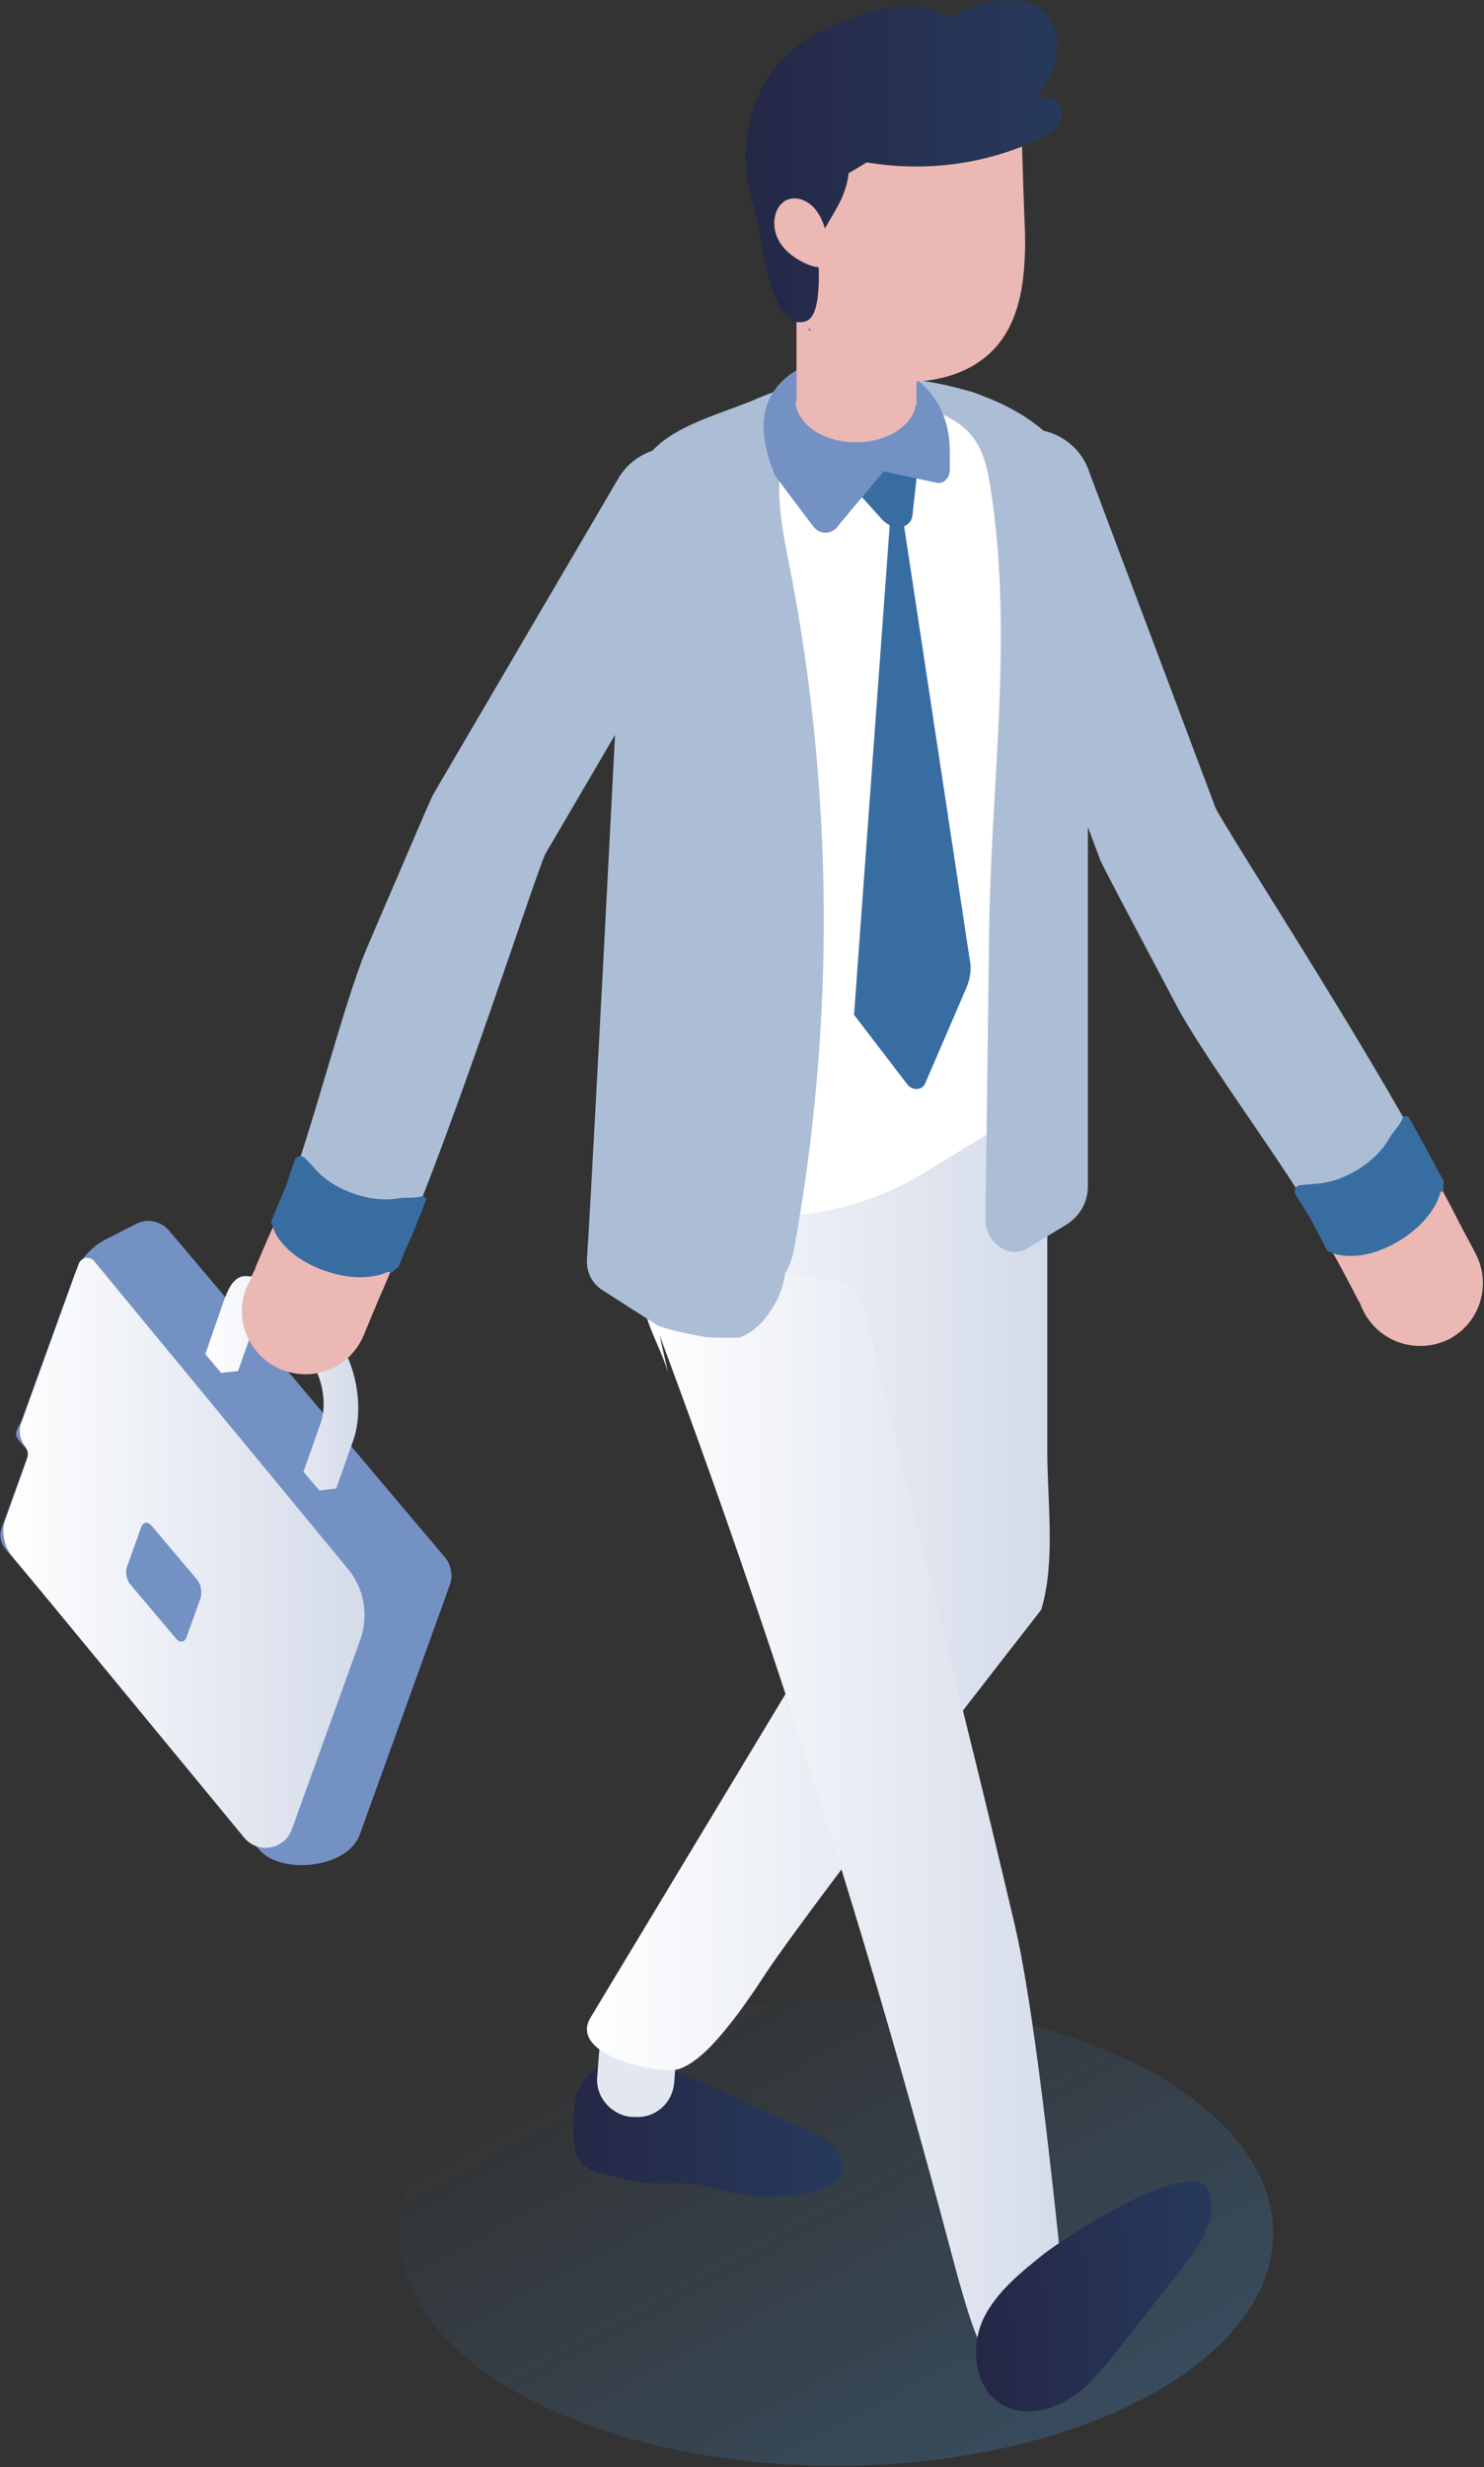
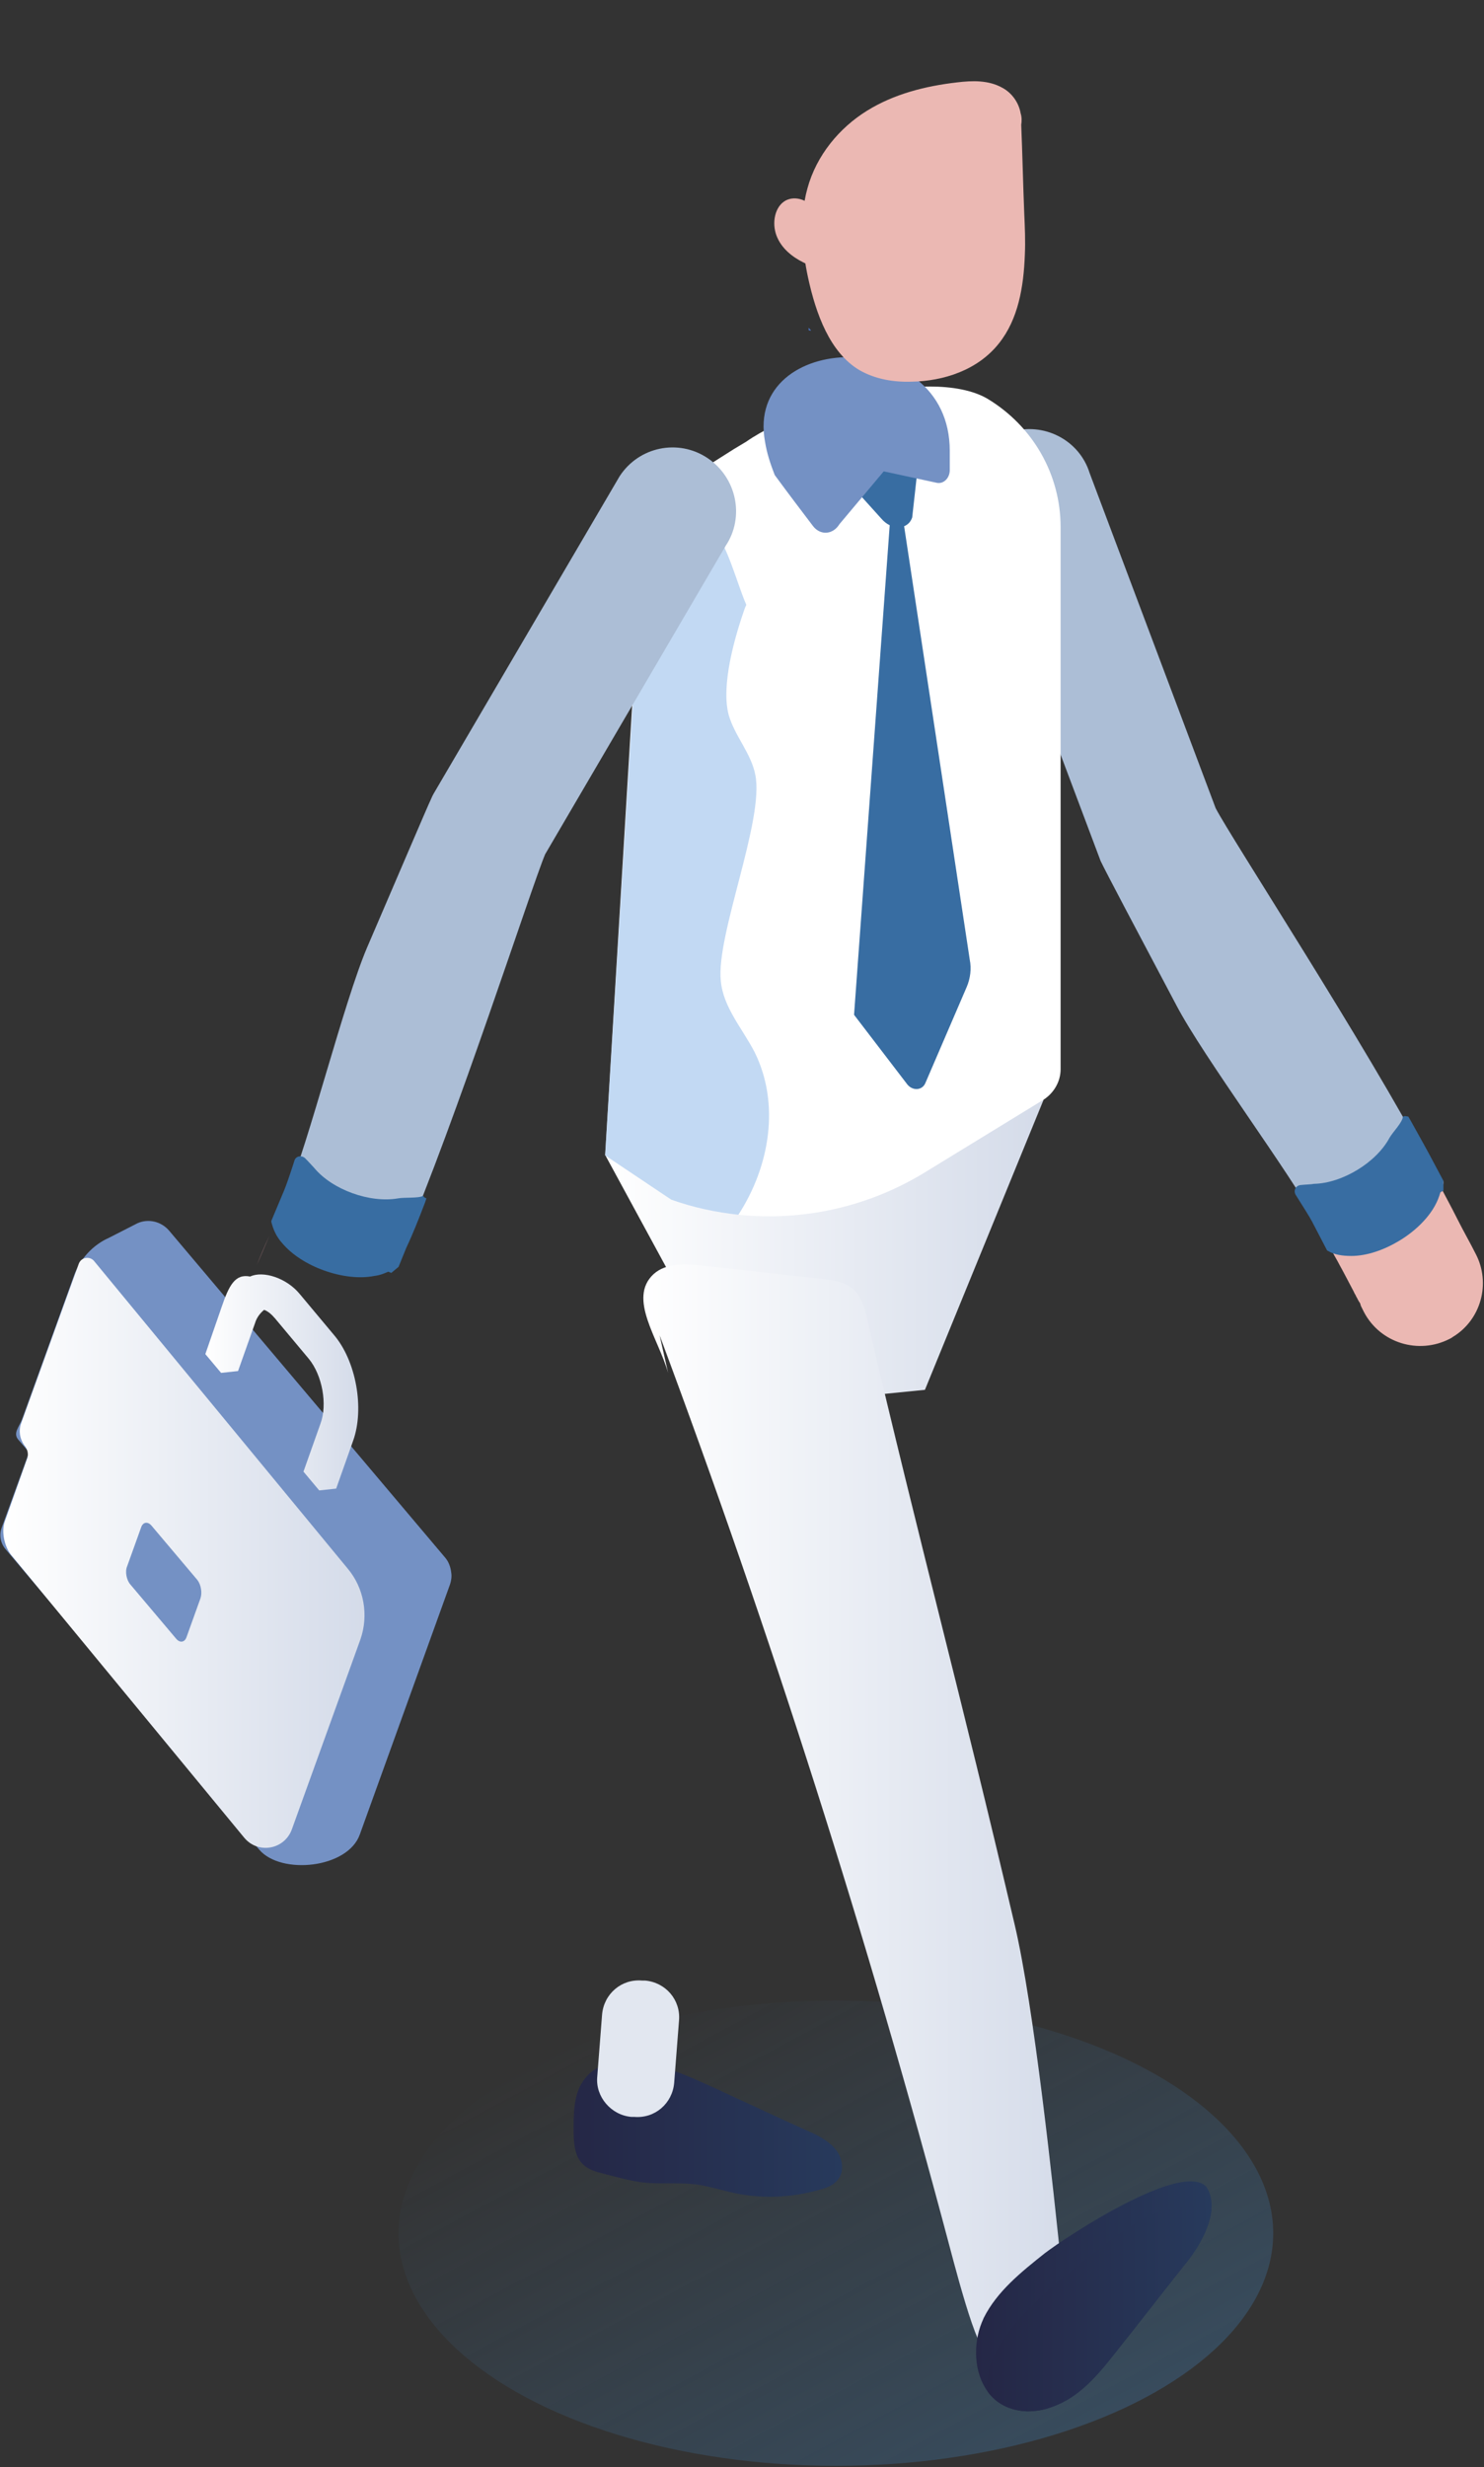
<svg xmlns="http://www.w3.org/2000/svg" id="Layer_1" x="0px" y="0px" viewBox="0 0 245 407.2" style="enable-background:new 0 0 245 407.2;" xml:space="preserve">
  <rect x="0" y="0" width="245" height="407.2" fill="#333333" stroke="none" />
  <style type="text/css"> .st0{opacity:0.4;fill:url(#Ellipse_17_00000075868562454188929400000010786581194679175559_);enable-background:new ;} .st1{fill:url(#SVGID_1_);} .st2{fill:url(#SVGID_00000087385576993529073670000003520886907562681014_);} .st3{fill:#E2E7F0;} .st4{fill:url(#SVGID_00000014623816880061165200000006148432694934000831_);} .st5{fill:url(#SVGID_00000045583711053042881840000002000422385020913039_);} .st6{fill:url(#SVGID_00000174584479430280495360000012786810946088474557_);} .st7{fill:#7E6163;} .st8{fill:#ACBED6;} .st9{fill:#EBB8B3;} .st10{fill:#386DA2;} .st11{fill:#FFFFFF;} .st12{opacity:0.59;} .st13{fill:#98BEEA;} .st14{fill:#7491C4;} .st15{fill:#4872C6;} .st16{fill:url(#SVGID_00000087406468032931857190000007621926550482030009_);} .st17{fill:url(#SVGID_00000054957179401184241280000002730022838606591911_);} .st18{fill:url(#SVGID_00000000913122467504989940000005798016925960185776_);} .st19{fill:url(#SVGID_00000077283531108290371740000014314320950255182515_);} </style>
  <linearGradient id="Ellipse_17_00000091000218142447778650000005698479176837095808_" gradientUnits="userSpaceOnUse" x1="-3873.905" y1="3200.545" x2="-3874.955" y2="3201.585" gradientTransform="matrix(111 0 0 -59 430205.094 189234.297)">
    <stop offset="0" style="stop-color:#448BCA" />
    <stop offset="0" style="stop-color:#448BCA;stop-opacity:0.78" />
    <stop offset="1" style="stop-color:#448BCA;stop-opacity:0" />
  </linearGradient>
  <ellipse id="Ellipse_17" style="opacity:0.4;fill:url(#Ellipse_17_00000091000218142447778650000005698479176837095808_);enable-background:new ;" cx="138" cy="368.6" rx="72.2" ry="38.4" />
  <g>
    <linearGradient id="SVGID_1_" gradientUnits="userSpaceOnUse" x1="99.976" y1="854.999" x2="172.276" y2="854.999" gradientTransform="matrix(1 0 0 1 0 -648)">
      <stop offset="0" style="stop-color:#FFFFFF" />
      <stop offset="1" style="stop-color:#D4DBE9" />
    </linearGradient>
    <polygon class="st1" points="152.7,229.4 172.3,181.5 100,190.8 122.6,232.4 " />
    <g>
      <linearGradient id="SVGID_00000013912450953709395150000009745385790117699774_" gradientUnits="userSpaceOnUse" x1="94.598" y1="999.293" x2="138.922" y2="999.293" gradientTransform="matrix(1 0 0 1 0 -648)">
        <stop offset="0" style="stop-color:#252746" />
        <stop offset="1" style="stop-color:#273A5C" />
      </linearGradient>
      <path style="fill:url(#SVGID_00000013912450953709395150000009745385790117699774_);" d="M100.8,340.8c-2.3,0-4.3,1.8-5.2,3.9 c-0.9,2.1-0.9,4.5-0.9,6.8c0,2,0.1,4.3,1.5,5.7c0.9,0.9,2.3,1.3,3.5,1.6c2.4,0.6,4.8,1.3,7.2,1.5c2.8,0.2,5.6-0.1,8.4,0.3 c1.8,0.3,3.5,0.8,5.2,1.2c4.9,1.2,10.1,1,14.9-0.4c1.1-0.3,2.2-0.7,2.9-1.6c1.2-1.4,0.8-3.7-0.4-5.1s-2.9-2.3-4.6-3 c-5.1-2.3-10.2-4.7-15.2-7s-10.2-4.6-15.6-4.8c-1.8,0-4.1,0.8-3.9,2.5L100.8,340.8L100.8,340.8z" />
      <path class="st3" d="M98.6,342.8l0.8-10.3c0.3-3.4,3.2-5.9,6.6-5.6h0.5c3.4,0.3,5.9,3.2,5.6,6.6l-0.8,10.3 c-0.3,3.4-3.2,5.9-6.6,5.6h-0.5C100.9,349.1,98.3,346.1,98.6,342.8L98.6,342.8z" />
      <linearGradient id="SVGID_00000001630453525177850640000004532610988524580481_" gradientUnits="userSpaceOnUse" x1="96.874" y1="893.939" x2="173.282" y2="893.939" gradientTransform="matrix(1 0 0 1 0 -648)">
        <stop offset="0" style="stop-color:#FFFFFF" />
        <stop offset="1" style="stop-color:#D4DBE9" />
      </linearGradient>
-       <path style="fill:url(#SVGID_00000001630453525177850640000004532610988524580481_);" d="M145.8,150.1l-1.5,0.5 c0.5,4.8,1,9.6,1.3,14.5c0.6,9.8-0.3,19.6-1.2,29.4c-0.5,6.4-1.1,13.1-2,19.7l0.3-0.1l-4.4,51.2L97.5,333 c-3.8,6.3,11.5,9.5,14.6,8.5c2-0.7,3.7-2.2,5.2-3.7c3.5-3.7,6.4-7.9,9.2-12.2c8.5-12.7,45.4-59.9,45.4-59.9c2.4-7.9,1-18,1-26.2 v-75.1L145.8,150.1L145.8,150.1z" />
    </g>
    <g>
      <linearGradient id="SVGID_00000000915945356517132780000004410790658557494914_" gradientUnits="userSpaceOnUse" x1="106.192" y1="946.155" x2="177.318" y2="946.155" gradientTransform="matrix(1 0 0 1 0 -648)">
        <stop offset="0" style="stop-color:#FFFFFF" />
        <stop offset="1" style="stop-color:#D4DBE9" />
      </linearGradient>
      <path style="fill:url(#SVGID_00000000915945356517132780000004410790658557494914_);" d="M110.3,226.6c-1.6-5.7-6.7-12.3-2.4-16.3 c2.1-1.9,5.3-1.7,8.1-1.4c6.6,0.7,13.2,1.5,19.8,2.2c1.8,0.2,3.7,0.5,5.1,1.7c1.3,1.2,1.8,3,2.2,4.7 c9.1,38.8,15.3,61.3,24.4,100.1c3.2,13.5,6.4,43.5,7.8,57.3c0.4,3.5,3.5,7.5,1.2,10.2c-3.2,3.8-13.4-5.7-13.4-0.7 c0,10.5-5-8.6-6.3-13.5c-13.5-50.9-29.5-101.2-47.9-150.5L110.3,226.6L110.3,226.6z" />
      <linearGradient id="SVGID_00000129200270617532679560000014062574009857871757_" gradientUnits="userSpaceOnUse" x1="161.02" y1="1027.07" x2="199.997" y2="1027.07" gradientTransform="matrix(1 0 0 1 0 -648)">
        <stop offset="0" style="stop-color:#252746" />
        <stop offset="1" style="stop-color:#273A5C" />
      </linearGradient>
      <path style="fill:url(#SVGID_00000129200270617532679560000014062574009857871757_);" d="M200,364.7c-0.2,2.6-1.8,5.7-3.7,8.2 c-4,5-7.9,10.1-11.9,15.1c-3,3.8-6.1,7.7-10.8,9.3c-1.3,0.5-2.7,0.7-4,0.7c-3-0.1-5.2-1.4-6.5-3.2c-2.3-3.1-2.5-7.8-1-11.5 c0.1-0.2,0.3-0.7,0.3-0.7c2.2-4.4,6.2-7.6,10.1-10.7c0.8-0.6,2.6-1.9,5-3.4c7-4.5,18.8-10.9,21.7-7.5 C199.9,362.1,200.1,363.3,200,364.7L200,364.7z" />
    </g>
    <g>
      <path class="st7" d="M223.4,213c-0.7-1.3-1.5-2.9-2.5-4.7C221.9,210.2,222.8,211.8,223.4,213z" />
      <path class="st8" d="M237.2,194.9l0.1-0.1c0.3,0.6,0.6,1.2,1,1.8l0,0c-0.7-1.4-1.5-2.8-2.3-4.3c-10.4-19.7-32.7-53.9-35.3-58.9 l-20.8-55.3c-1.7-5.5-7.6-8.5-13.1-6.8c-5.5,1.8-8.5,7.6-6.8,13.1l21.1,56.1c0.2,0.5,0.4,1.1,0.6,1.6c0.8,1.7,6.2,11.9,12.5,23.8 c4.5,8.6,19,28,23,35.6c0.8,1.6,1.7,3.1,2.4,4.6c0.9,0.5,2,0.7,3.4,0.7c4.9-0.1,10.8-3.7,13.2-8 C237.1,197.3,237.3,196,237.2,194.9L237.2,194.9z" />
      <path class="st9" d="M238.3,195c0.1,1.1-1.2,2.3-2,3.8c-2.4,4.3-8.3,7.9-13.2,8c-1.4,0-2.5-0.2-3.4-0.7c0.4,0.8,0.8,1.5,1.2,2.2 c0,0.1,0.1,0.1,0.1,0.2c1,1.8,1.8,3.4,2.5,4.7c0.1,0.3,0.3,0.5,0.4,0.8c0.2,0.3,0.3,0.6,0.5,0.9c0.1,0.1,0.2,0.3,0.2,0.4 c0,0.1,0.1,0.2,0.1,0.3s0.1,0.1,0.1,0.2c0,0.1,0.1,0.1,0.1,0.2c0,0.1,0.1,0.1,0.1,0.2c0,0.1,0.1,0.1,0.1,0.2l0,0 c0,0.1,0.1,0.1,0.1,0.2c2.7,5.1,9,7,14.1,4.4c0.2-0.1,0.4-0.2,0.5-0.3c4.7-2.8,6.4-8.9,3.8-13.8c-0.9-1.8-2-3.7-3-5.7 s-2.1-4-3.2-6.1C237.3,194.8,238.4,195,238.3,195L238.3,195z" />
      <path class="st10" d="M232.5,184.3l0.3,0.5c1.5,2.7,2.8,5,3.9,7.1l1.6,3v1.6l-0.5,0.3c-0.2,0.7-0.5,1.5-0.9,2.2 c-1.2,2.2-3.4,4.3-5.9,5.8s-5.3,2.5-7.9,2.5c-1.5,0-2.8-0.2-3.8-0.8l-0.2-0.1l-2.5-4.8c-0.3-0.6-1.5-2.5-2.7-4.4 c-0.4-0.7,0-1.5,0.8-1.6c0.9-0.1,1.8-0.1,2.2-0.2c4.7-0.1,10.3-3.5,12.5-7.6c0.5-0.9,2.2-2.6,2.2-3.5c0.1,0,0.2,0,0.3-0.1 L232.5,184.3L232.5,184.3z" />
    </g>
    <g>
      <path class="st11" d="M175.1,87v89.5c0,2-1.1,3.9-2.8,5l-19.6,12c-9.3,5.7-20.1,8.1-30.8,7c-3.7-0.4-7.5-1.2-11.1-2.5l-10.9-7.3 l5.9-98.1c0.2-4.2,1.8-8.1,4.6-11c1-1.2,2.3-2.2,3.7-3l7.1-4.5l2-1.2c5.3-3.7,15.7-7.6,25-8.7c1.8-0.2,3.6-0.4,5.3-0.4 c3.7,0,7.1,0.6,9.5,2C170.5,70.3,175.1,78.3,175.1,87L175.1,87z" />
      <g class="st12">
        <path class="st13" d="M105.9,92.7c0-1,0.2-2,0.4-3c4-3.4,7.8-6.6,11.3-2.6c2.5,2.8,4.1,9.3,5.6,12.7c0,0.1-0.1,0.3-0.2,0.5 c-1.7,4.8-4,12.8-2.7,17.7c1,3.5,3.7,6.3,4.4,9.9c1.5,7.5-6.5,26.4-5.7,34c0.4,4.4,3.6,7.9,5.6,11.8c4.2,8.5,2.5,18.8-2.7,26.8 c-3.7-0.4-7.5-1.2-11.1-2.5l-10.9-7.3L105.9,92.7L105.9,92.7z" />
      </g>
-       <path class="st8" d="M103,92.7c0-0.3,0-0.6,0.1-1h-0.3c0,0,0.1-5.4,0.1-5.5c0.2-4.5,2-8.8,5-12c4.1-4.3,11.9-6.1,17.3-8.5 c18-7.9,54.4-2.8,54.4,21.2v108.9c0,2.6-1.3,4.9-3.5,6.3l-6.4,3.9c-1.3,0.8-2.9,0.9-4.2,0.1c-1.8-1-2.8-2.8-2.8-4.9 c0.2-15.9,0.4-31.7,0.6-47.6c0.3-24.5,4-48.2,0.3-72.6c-0.4-2.5-0.8-5-2-7.3c-4-7.7-16.5-8-23.9-6.3c-2.7,0.6-4.7,1.8-6.1,3.4 l5.7-1.6c-2.6,0.9-5,2.1-7.1,3.7c-2.6,5.1-1.4,12.7-0.2,18.8c7.6,37.6,8,76.6,1.1,114.4c-0.2,1.4-0.8,2.9-1.5,4.1 c-0.2,1.6-0.7,3.2-1.5,4.7c-1.6,2.9-3.5,5-6.1,5.9c-1.8,0-3.7,0-5.5-0.1c-2.8-0.5-5.7-1.1-7.9-1.9l-9.2-5.9c-1.7-1.1-2.6-3-2.5-5 C98.1,189.3,103,92.7,103,92.7L103,92.7z" />
    </g>
    <path class="st10" d="M146.9,86.5l2.1-1.4l11.1,73.3c0.3,1.5,0.1,3.1-0.5,4.5l-6.8,15.8c-0.5,1.3-2.1,1.4-3,0.3l-8.8-11.5 L146.9,86.5L146.9,86.5z" />
    <g>
      <path class="st10" d="M151.4,78.2l-0.8,7.2c-0.7,2.1-3.4,2.2-5.1,0.2l-5.5-6.1l5.1-3.1L151.4,78.2L151.4,78.2z" />
      <path class="st14" d="M127.9,78.4c-0.7-1.8-1.3-3.6-1.6-5.5c-3.4-18.4,30.5-19.3,30.5,1.5v3.2c0,1.3-1,2.3-2.1,2.1l-8.8-1.9 l-7.3,8.7c-1.1,1.8-3.2,1.9-4.4,0.3C132.3,84.3,130.1,81.4,127.9,78.4L127.9,78.4z" />
      <path class="st15" d="M138.4,42.4L138.4,42.4c-0.1-0.1-0.1-0.2-0.1-0.4C138.3,42.1,138.3,42.3,138.4,42.4L138.4,42.4z" />
    </g>
    <g>
      <g>
        <path class="st14" d="M18,204.3c-2.7,1.2-4.8,3.5-5.8,6.3l-8.5,23.5c-0.5,1.4-1.6,2.4-0.7,3.5l1.8,2.1l-4.5,12.4 c-0.5,1.3-0.2,2.7,0.7,3.7c0,0,41.7,49.4,41.8,49.5c3.6,4.2,14.6,3.1,16.6-2.5l14.9-41.3c0.2-0.6,0.3-1.3,0.2-1.9 c-0.1-0.9-0.4-1.8-1-2.5l-45.6-54c-1.3-1.5-3.4-2-5.2-1.2L18,204.3L18,204.3z" />
        <linearGradient id="SVGID_00000032641575440904090030000014861236961973899186_" gradientUnits="userSpaceOnUse" x1="0.445" y1="904.355" x2="60.08" y2="904.355" gradientTransform="matrix(1 0 0 1 0 -648)">
          <stop offset="0" style="stop-color:#FFFFFF" />
          <stop offset="1" style="stop-color:#D4DBE9" />
        </linearGradient>
        <path style="fill:url(#SVGID_00000032641575440904090030000014861236961973899186_);" d="M4.2,238.8L4.2,238.8 c-0.9-1.1-1.2-2.6-0.7-3.9l9.5-26.3c0.4-1.1,1.8-1.3,2.5-0.5l41.9,50.8c2.7,3.2,3.5,7.7,2.1,11.7l-11.3,31.3 c-1.2,3.4-5.6,4.2-7.9,1.4L1.8,256.6c-1.1-1.4-1.6-3.9-1-5.5l3.7-10.4C4.7,240.1,4.6,239.4,4.2,238.8L4.2,238.8z" />
        <path class="st14" d="M21.5,261.5l7.6,9c0.6,0.7,1.4,0.6,1.7-0.3l2.3-6.4c0.3-0.9,0.1-2.2-0.5-3l-7.6-9c-0.6-0.7-1.4-0.6-1.7,0.3 l-2.3,6.4C20.6,259.4,20.9,260.8,21.5,261.5L21.5,261.5z" />
        <linearGradient id="SVGID_00000112592086206356338840000008942378293468776377_" gradientUnits="userSpaceOnUse" x1="33.788" y1="876.224" x2="59.186" y2="876.224" gradientTransform="matrix(1 0 0 1 0 -648)">
          <stop offset="0" style="stop-color:#FFFFFF" />
          <stop offset="1" style="stop-color:#D4DBE9" />
        </linearGradient>
        <path style="fill:url(#SVGID_00000112592086206356338840000008942378293468776377_);" d="M36.6,215.7c1.2-3.5,2.2-5.5,4.7-5 c2.1-1,6,0.2,8.2,2.9l5.6,6.7c3.7,4.3,5.1,12.2,3.2,17.5l-2.8,7.9l-2.8,0.3l-2.6-3.1l2.8-7.9c1.2-3.2,0.3-8-1.9-10.7l-5.6-6.7 c-0.6-0.7-1.2-1.2-1.8-1.4c-0.6,0.5-1.2,1.2-1.5,2.2l-2.8,7.9l-2.8,0.3l-2.6-3.1L36.6,215.7L36.6,215.7z" />
      </g>
      <g>
        <path class="st7" d="M42.4,208.8c0.6-1.3,1.3-3,2.1-4.9C43.6,205.8,42.9,207.5,42.4,208.8z" />
        <path class="st8" d="M65.2,208.1c0,0,0.1,0,0.2,0c-0.3,0.6-0.5,1.2-0.8,1.9l0,0c0.6-1.5,1.3-2.9,1.9-4.5 C75.3,185,87.8,146.2,90,141l29.8-50.9c3.2-4.8,1.8-11.3-3-14.5s-11.3-1.9-14.5,3L72,130.3c-0.3,0.5-0.6,1-0.8,1.5 c-0.8,1.7-5.3,12.3-10.6,24.6c-3.8,8.9-9.7,32.4-13.1,40.3c-0.7,1.7-1.4,3.3-2,4.8c0.2,1,0.7,2,1.6,3.1c3.2,3.8,9.7,6.1,14.5,5.2 C63.2,209.5,64.4,208.9,65.2,208.1L65.2,208.1z" />
-         <path class="st9" d="M65.8,209c-0.8,0.8-2.6,0.5-4.2,0.8c-4.8,0.9-11.3-1.5-14.5-5.2c-0.9-1.1-1.4-2.1-1.6-3.1 c-0.3,0.8-0.7,1.6-1,2.3c0,0.1,0,0.1-0.1,0.2c-0.8,1.9-1.5,3.5-2.1,4.9c-0.1,0.3-0.2,0.5-0.3,0.8c-0.2,0.3-0.3,0.6-0.4,0.9 c-0.1,0.2-0.1,0.3-0.2,0.4c0,0.1-0.1,0.2-0.1,0.3s0,0.1-0.1,0.2c0,0.1-0.1,0.1-0.1,0.2c0,0.1-0.1,0.1-0.1,0.2 c0,0.1-0.1,0.1-0.1,0.2l0,0c0,0.1-0.1,0.2-0.1,0.2c-2.3,5.3,0.2,11.4,5.5,13.7c0.2,0.1,0.4,0.2,0.6,0.2 c5.2,1.9,10.9-0.6,13.1-5.7c0.8-1.9,1.6-3.9,2.5-6c0.9-2,1.8-4.2,2.7-6.4C65.3,208.1,65.9,209,65.8,209L65.8,209z" />
        <path class="st10" d="M70.4,197.8l-0.2,0.6c-1.1,2.9-2.1,5.4-3.1,7.5l-1.3,3.2l-1.2,1l-0.5-0.2c-0.7,0.3-1.4,0.6-2.3,0.7 c-2.5,0.5-5.5,0.1-8.3-0.9s-5.3-2.6-6.9-4.5c-1-1.1-1.5-2.3-1.8-3.5v-0.2l2.1-5c0.3-0.7,1-2.7,1.7-4.9c0.2-0.8,1.2-1,1.8-0.4 c0.7,0.7,1.2,1.3,1.5,1.6c3,3.6,9.2,5.8,13.8,5c1-0.2,3.4,0,4.1-0.4c0.1,0,0.2,0.1,0.2,0.2L70.4,197.8L70.4,197.8z" />
      </g>
    </g>
-     <path class="st9" d="M131.5,65.9L131.5,65.9L131.5,65.9V44.4c0-2.6,1-5.1,2.7-6.9c1-1,2.2-1.9,3.5-2.4c1.1-0.4,2.2-0.6,3.4-0.7 c0.6,0,1.1,0,1.6,0.1c2.2,0.3,4.2,1.3,5.7,2.9c1.8,1.8,2.9,4.3,2.9,7.1v21.4l0,0l0,0v1h-0.1c-0.7,3.5-4.8,6.1-9.9,6.1 s-9.2-2.6-9.9-6.1h-0.1L131.5,65.9L131.5,65.9z" />
    <linearGradient id="SVGID_00000115497864621298602080000011052427325116163982_" gradientUnits="userSpaceOnUse" x1="162.887" y1="1029.191" x2="199.978" y2="1029.191" gradientTransform="matrix(1 0 0 1 0 -648)">
      <stop offset="0" style="stop-color:#252746" />
      <stop offset="1" style="stop-color:#273A5C" />
    </linearGradient>
    <path style="fill:url(#SVGID_00000115497864621298602080000011052427325116163982_);" d="M200,364.7c-0.2,2.6-1.8,5.7-3.7,8.2 c-4,5-7.9,10.1-11.9,15.1c-3,3.8-6.1,7.7-10.8,9.3c-1.3,0.5-2.7,0.7-4,0.7c-3-0.1-5.2-1.4-6.5-3.2c-0.1-0.4-0.1-0.8-0.1-1.3 c0-2.7,1.1-5.2,2.7-7.4c0.4-0.6,0.8-1.1,1.2-1.7c3.2-4,7.2-7.4,11.3-10.7c0.7-0.5,1.4-1.1,2.1-1.6c3.2-2.5,6.4-5.1,10.1-6.6 C193.3,364.3,196.8,363.9,200,364.7L200,364.7z" />
    <path class="st9" d="M169.2,42c-0.2,5.4-1.1,10.7-4.3,14.7c-3.5,4.4-9.1,6.2-14.4,6.3c-2.9,0.1-6-0.4-8.6-1.9 c-4.9-2.9-7.2-9.3-8.5-15.3c-0.5-2.3-0.8-4.6-0.9-6.9c-0.1-2.6,0.1-5.3,0.8-7.8c1.5-5.5,5.3-10,9.8-12.8s9.7-4.1,14.9-4.7 c2.5-0.3,5.2-0.4,7.5,0.9c1.5,0.8,2.7,2.4,3,4.2c0.2,0.6,0.2,1.3,0.1,1.9c0.2,4.9,0.3,9.8,0.5,14.7C169.2,37.5,169.3,39.7,169.2,42 L169.2,42z" />
    <path class="st15" d="M133.9,38L133.9,38c-0.1-0.1-0.1-0.2-0.1-0.4C133.8,37.8,133.8,37.9,133.9,38z" />
    <path class="st15" d="M133.9,38c0.1-0.1,0.2-0.1,0.3-0.2c0.3-0.2,0.8-0.3,1,0c0.2,0.2-0.1,0.5-0.3,0.5l0.8,0.8 C135,39.3,134.2,38.8,133.9,38z" />
    <g>
      <path class="st15" d="M133.9,54.6c-0.1-0.2-0.2-0.3-0.4-0.5c0,0.1,0,0.2,0,0.4L133.9,54.6L133.9,54.6z" />
      <linearGradient id="SVGID_00000107561256079907931520000014409868142306756771_" gradientUnits="userSpaceOnUse" x1="122.995" y1="674.644" x2="175.145" y2="674.644" gradientTransform="matrix(1 0 0 1 0 -648)">
        <stop offset="0" style="stop-color:#252746" />
        <stop offset="1" style="stop-color:#273A5C" />
      </linearGradient>
-       <path style="fill:url(#SVGID_00000107561256079907931520000014409868142306756771_);" d="M174.6,16.9c-0.8-1-2.4-1-3.5-0.6 c1.6-2.4,3.2-5,3.4-8.1c0.4-7.9-6.5-9.2-12.1-7.6c-2,0.6-3.9,1.4-5.8,2.2c-0.9-0.5-1.8-0.9-2.8-1.2c-5.4-1.5-11.2,0.3-16.3,2.7 c-2.2,1-4.5,2.2-6.4,3.7c-7.3,5.7-9.9,17.2-6.6,26.2c1.4,6.4,2.9,20.8,8.6,18.8c3.1-1.1,1.8-11.9,1.9-12.3 c1.2-4.4,4.5-6.8,5.1-12.1l3-1.8c9.5,1.6,19.3,0.4,28.2-3.7c1.2-0.6,2.5-1.2,3.3-2.3S175.5,18,174.6,16.9L174.6,16.9z" />
    </g>
    <path class="st9" d="M136.7,39.6c1.1,0.1,1.8,1.5,1.5,2.6s-1.4,1.8-2.5,1.9s-2.1-0.3-3.1-0.8c-1.8-0.9-3.6-2.3-4.4-4.4 s-0.3-4.8,1.5-5.8c1.7-0.9,3.9,0,5.1,1.7c1.2,1.6,1.7,3.8,2.1,5.8L136.7,39.6L136.7,39.6z" />
  </g>
</svg>